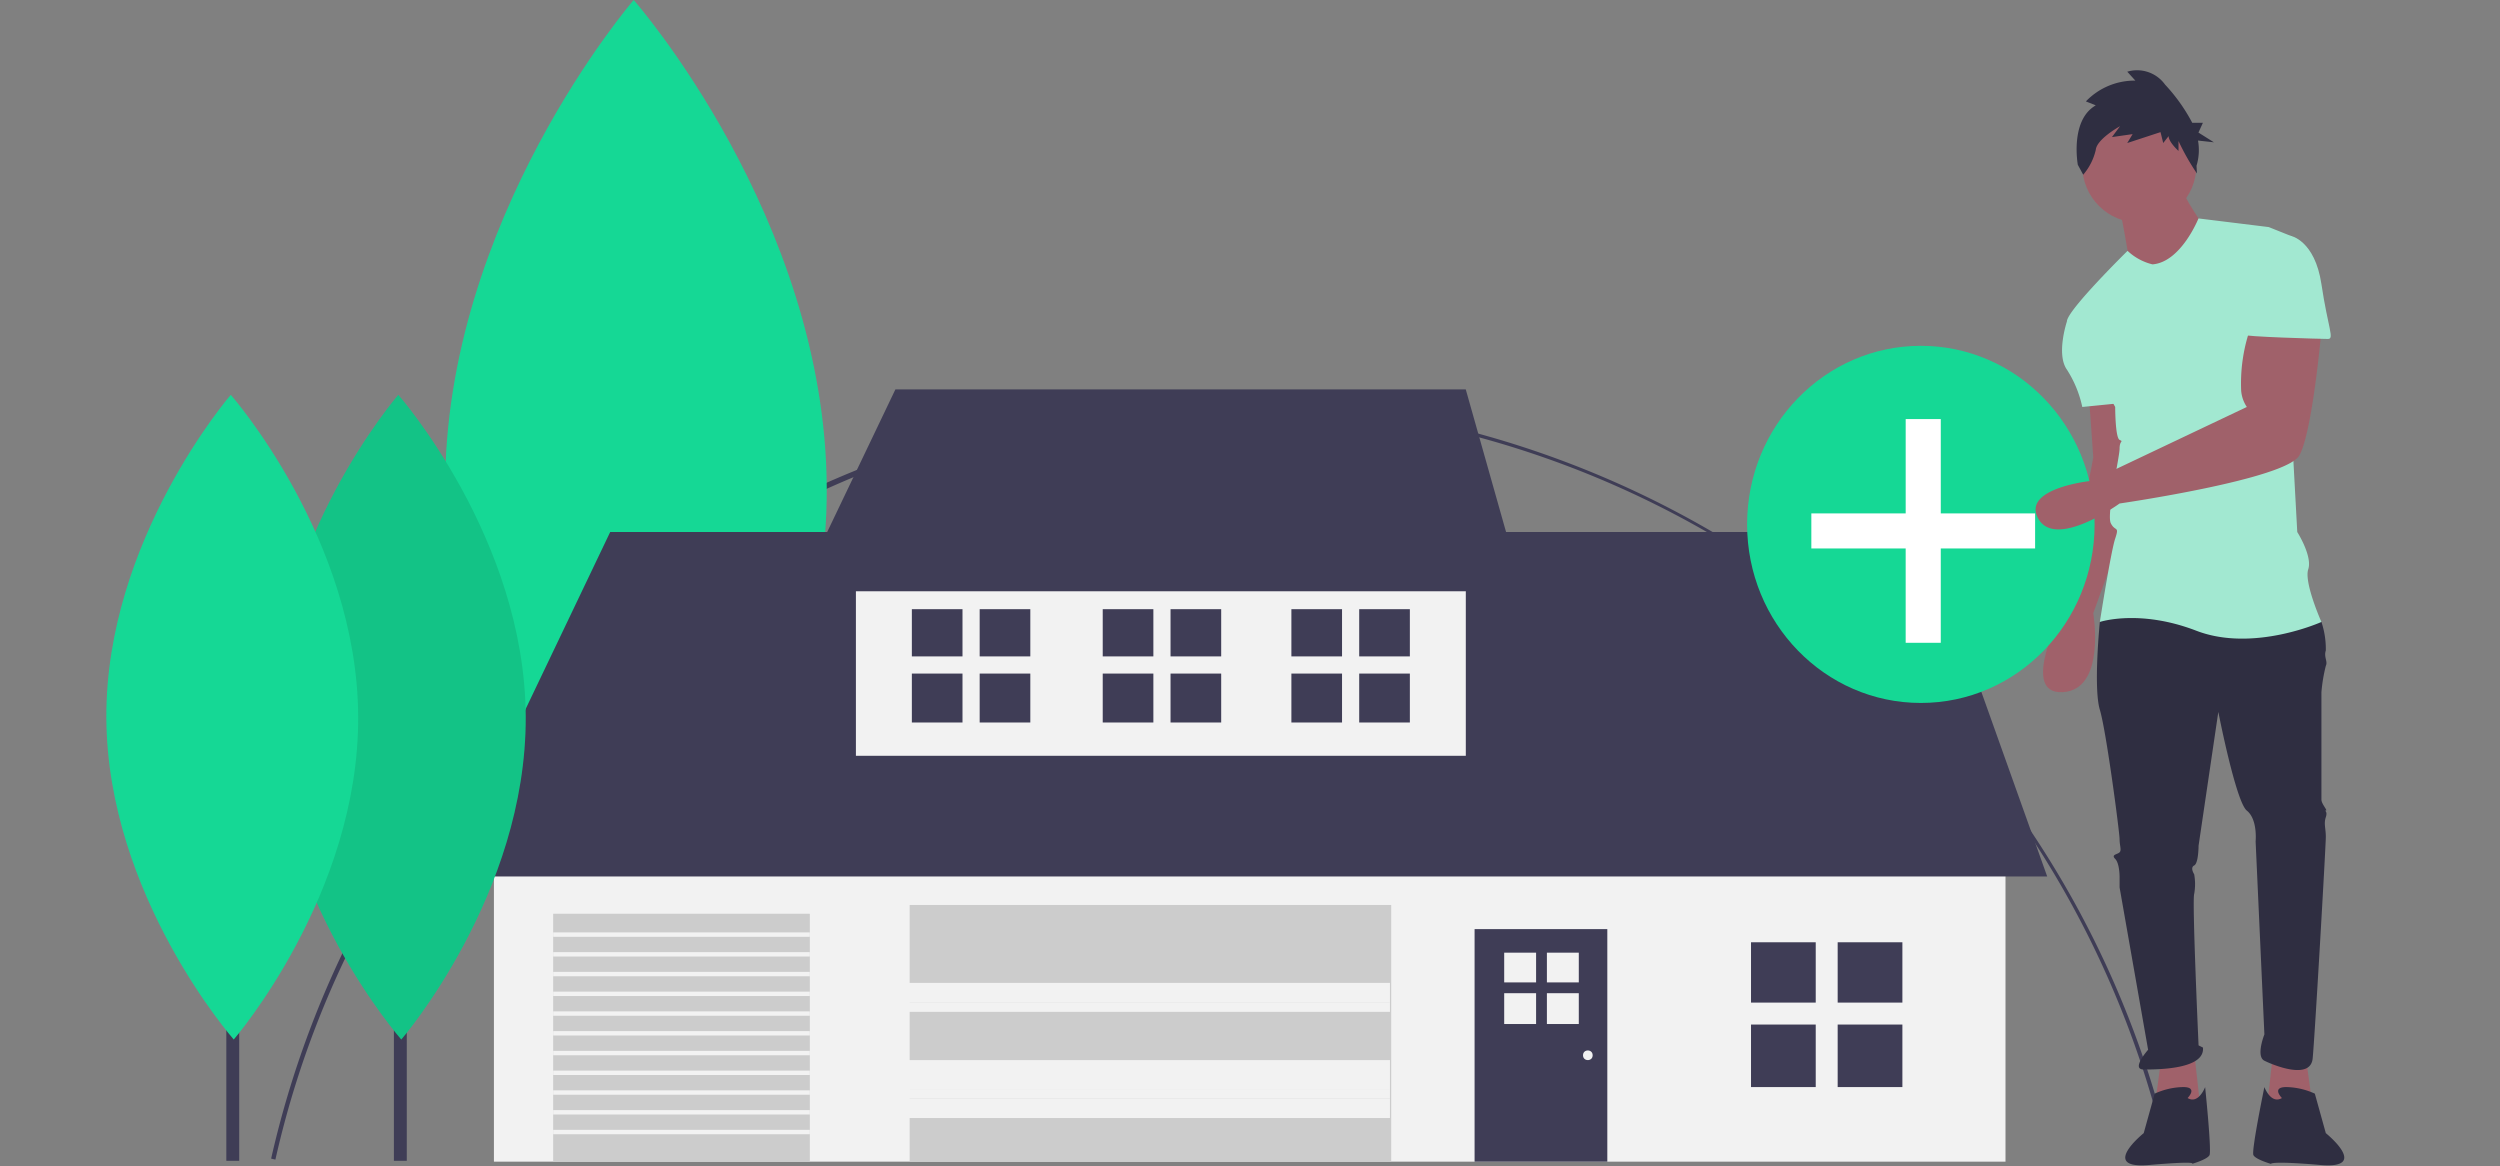
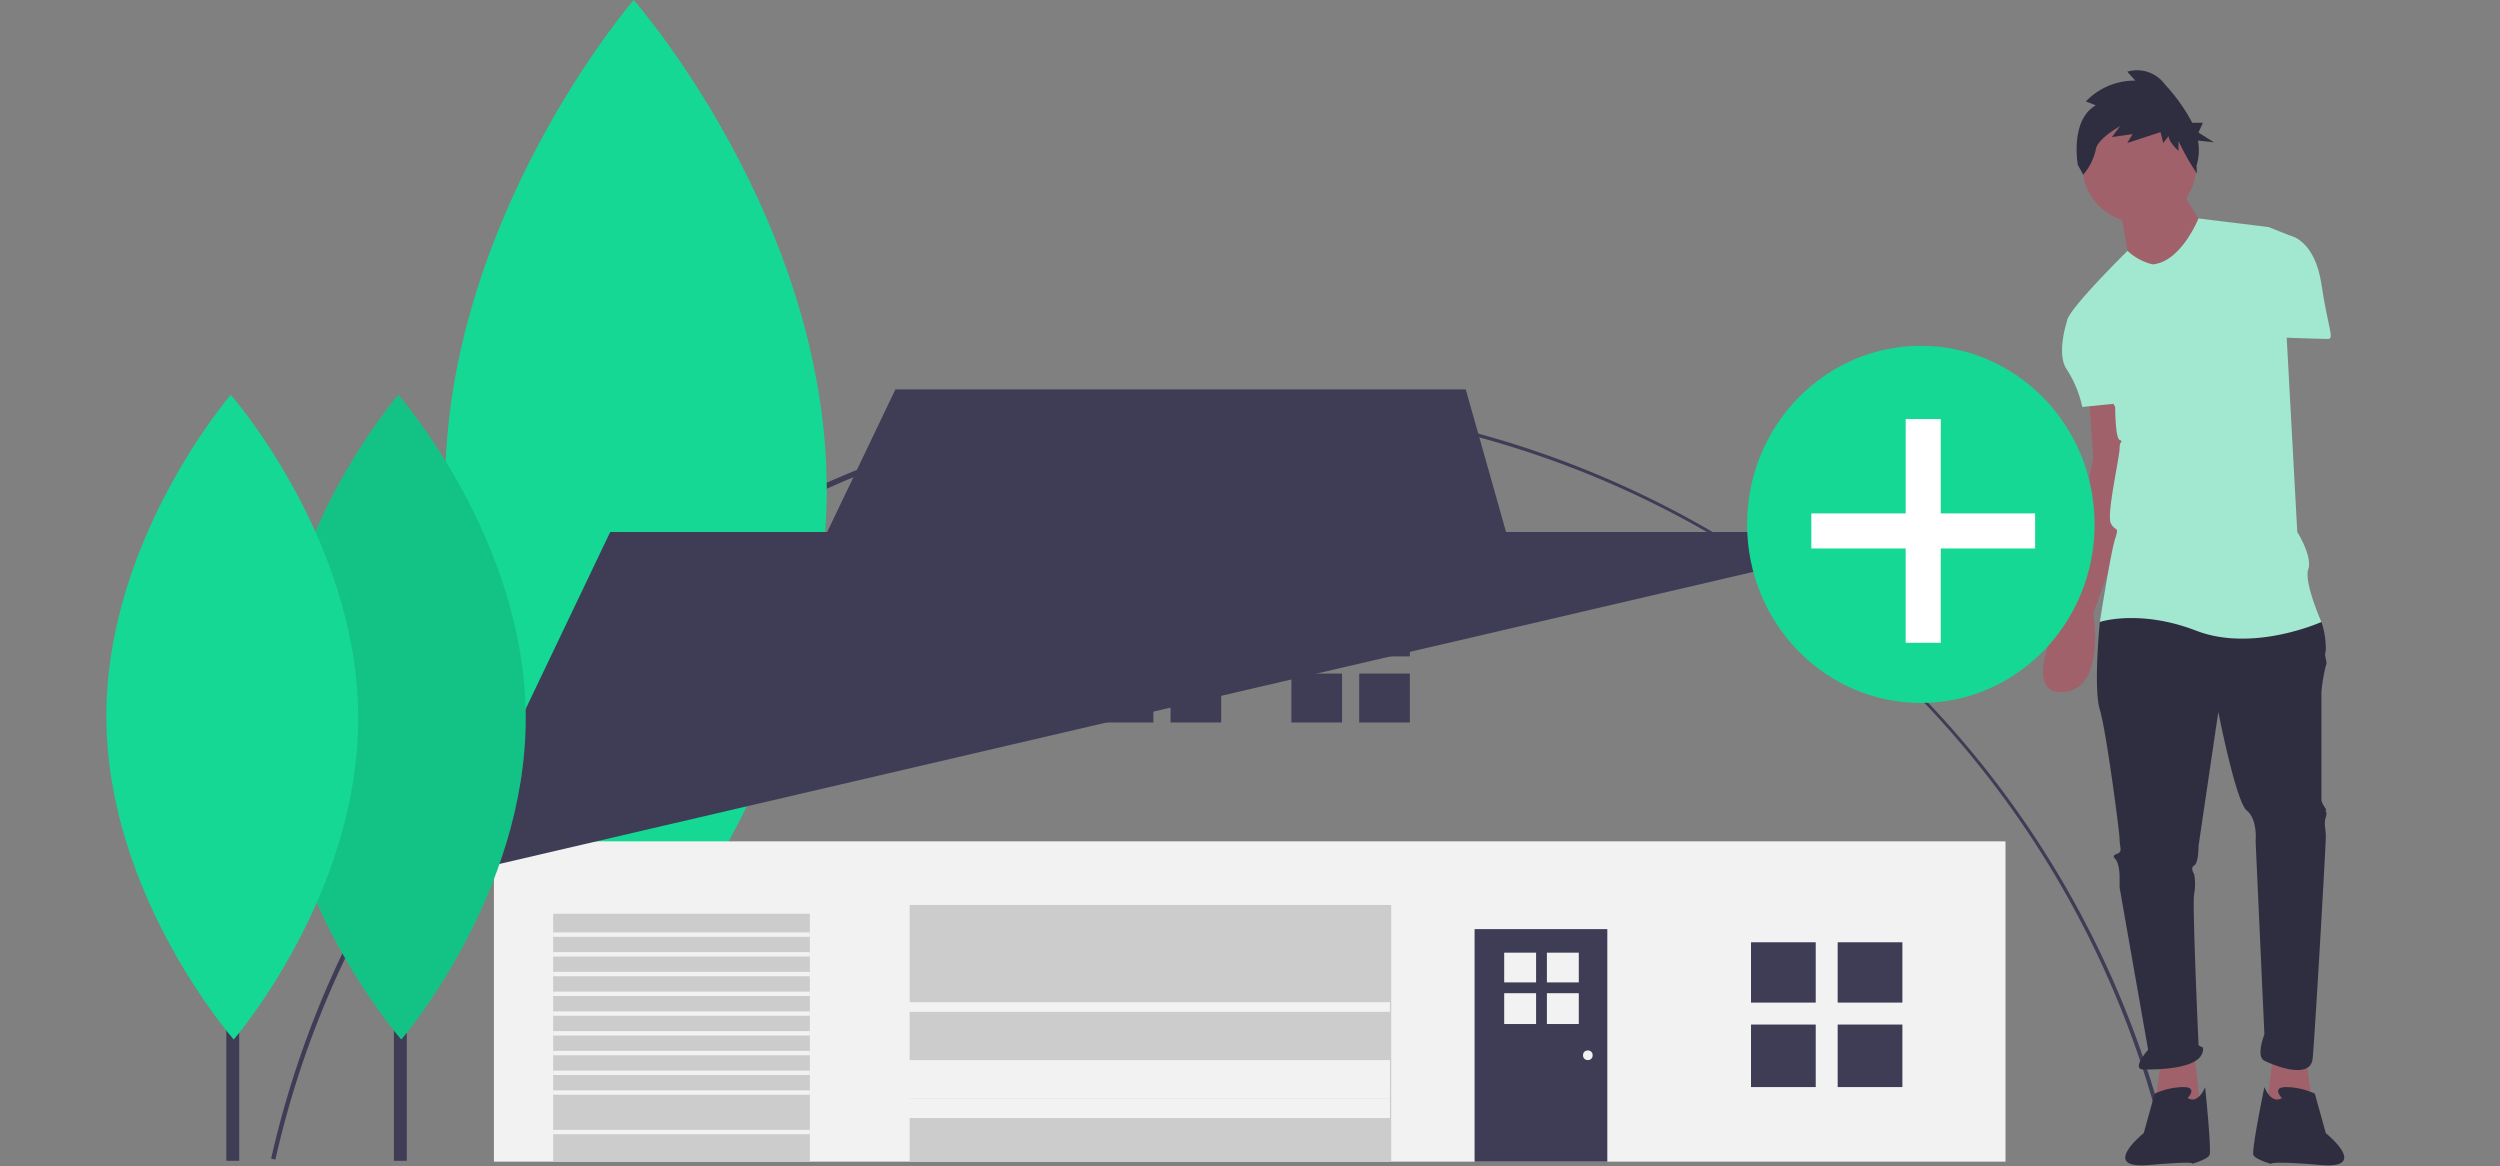
<svg xmlns="http://www.w3.org/2000/svg" width="259" height="120.826" viewBox="0 0 259 120.826">
  <rect x="0" y="0" width="259" height="120.826" fill="#808080" stroke="none" />
  <defs>
    <style>.a{fill:#3f3d56;}.b{fill:#a0616a;}.c{fill:#2f2e41;}.d{fill:#15d895;}.e{fill:#f2f2f2;}.f{fill:#ccc;}.g{opacity:0.1;}.h{fill:#fff;}.i{fill:#a2e8d1;}</style>
  </defs>
  <g transform="translate(0.111)">
    <path class="a" d="M155.891,445.141l-.443-.1a100.943,100.943,0,0,1,196.854-.268l-.443.1A99.907,99.907,0,0,0,253.9,366.815C207.317,366.815,166.1,399.756,155.891,445.141Z" transform="translate(-127.47 -325.007)" />
    <path class="b" d="M1037.591,480.182l.682,5-4.773.455.682-6.137Z" transform="translate(-798.794 -370.516)" />
    <path class="b" d="M967.859,364.916s.455,6.137.455,6.364-3.182,15.91-3.182,15.91-4.546,8.637,0,8.41,3.182-8.182,3.182-8.182l4.773-13.183-2.046-9.319Z" transform="translate(-751.563 -323.891)" />
    <path class="b" d="M983.182,480.182l-.682,5,4.773.455-.682-6.137Z" transform="translate(-759.386 -370.516)" />
    <path class="c" d="M989.106,457.052l-1.137,1.591s-.682,6.819,0,9.091,2.046,12.728,2.046,13.41.227,1.136,0,1.364-.909.227-.455.682.455,1.818.455,1.818v1.136l2.955,16.819s-1.818,2.046-.455,2.046,6.364,0,6.137-2.273l-.454-.227s-.682-15-.455-15.683a5.8,5.8,0,0,0,0-2.046s-.455-.682,0-.909.455-2.046.455-2.046l2.046-13.864s1.818,9.319,2.955,10.228.909,3.182.909,3.182l.909,20s-.909,2.273,0,2.727,4.773,2.046,5-.227,1.364-22.047,1.364-22.956-.227-1.364,0-2.046-.227-.682,0-.682-.455-.682-.455-1.136V465.916a16.783,16.783,0,0,1,.455-2.727c.227-.455-.227-.909,0-1.591a8.9,8.9,0,0,0-.455-2.955l-10.228-2.727Z" transform="translate(-770.537 -394.208)" />
    <path class="c" d="M1007.045,681.052s1.136-1.136-.455-1.136a7.4,7.4,0,0,0-2.955.682l-1.136,4.091s-4.659,3.75.568,3.3,4.432-.114,4.432-.114,1.591-.455,1.818-.909-.455-7.046-.455-7.046S1008.181,681.734,1007.045,681.052Z" transform="translate(-780.521 -567.296)" />
    <path class="c" d="M1061.868,681.052s-1.136-1.136.455-1.136a7.4,7.4,0,0,1,2.954.682l1.137,4.091s4.659,3.75-.568,3.3-5.114-.114-5.114-.114-1.591-.455-1.818-.909,1.136-7.046,1.136-7.046S1060.731,681.734,1061.868,681.052Z" transform="translate(-825.571 -567.296)" />
    <rect class="a" width="2.023" height="79.926" transform="translate(64.842 40.328)" />
    <path class="d" d="M274.295,234.929c.129,27.948-19.534,50.7-19.534,50.7s-19.872-22.565-20-50.513,19.534-50.7,19.534-50.7S274.166,206.981,274.295,234.929Z" transform="translate(-188.755 -184.416)" />
    <rect class="e" width="156.6" height="33.184" transform="translate(51.059 87.164)" />
-     <path class="a" d="M203.5,278.184,220.546,242.5H356.691l12.728,35.684Z" transform="translate(-157.441 -187.383)" />
-     <rect class="e" width="63.186" height="20.91" transform="translate(88.561 57.39)" />
+     <path class="a" d="M203.5,278.184,220.546,242.5H356.691Z" transform="translate(-157.441 -187.383)" />
    <path class="a" d="M374.5,177.5l-10,20.91h75l-5.91-20.91Z" transform="translate(-281.848 -137.157)" />
    <rect class="f" width="49.889" height="26.592" transform="translate(94.13 93.756)" />
    <rect class="f" width="26.592" height="25.683" transform="translate(57.196 94.665)" />
    <rect class="a" width="13.751" height="24.092" transform="translate(152.656 96.256)" />
    <rect class="a" width="259" transform="translate(-0.111 120.826)" />
    <rect class="a" width="1.335" height="52.743" transform="translate(40.696 67.517)" />
    <path class="d" d="M182.8,397.722c.085,18.443-12.89,33.454-12.89,33.454s-13.113-14.891-13.2-33.333,12.89-33.454,12.89-33.454S182.716,379.279,182.8,397.722Z" transform="translate(-128.447 -323.483)" />
    <path class="g" d="M182.8,397.722c.085,18.443-12.89,33.454-12.89,33.454s-13.113-14.891-13.2-33.333,12.89-33.454,12.89-33.454S182.716,379.279,182.8,397.722Z" transform="translate(-128.447 -323.483)" />
    <rect class="a" width="1.335" height="52.743" transform="translate(23.337 67.517)" />
    <path class="d" d="M106.429,397.722c.085,18.443-12.89,33.454-12.89,33.454s-13.113-14.891-13.2-33.333,12.89-33.454,12.89-33.454S106.344,379.279,106.429,397.722Z" transform="translate(-69.433 -323.483)" />
    <rect class="a" width="6.705" height="6.25" transform="translate(181.294 97.619)" />
    <rect class="a" width="6.705" height="6.25" transform="translate(190.272 97.619)" />
    <rect class="a" width="6.705" height="6.478" transform="translate(181.294 106.143)" />
    <rect class="a" width="6.705" height="6.478" transform="translate(190.272 106.143)" />
    <rect class="a" width="5.247" height="4.892" transform="translate(94.357 63.111)" />
    <rect class="a" width="5.247" height="4.892" transform="translate(101.383 63.111)" />
-     <rect class="a" width="5.247" height="5.069" transform="translate(94.357 69.782)" />
    <rect class="a" width="5.247" height="5.069" transform="translate(101.383 69.782)" />
    <rect class="a" width="5.247" height="4.892" transform="translate(133.677 63.111)" />
    <rect class="a" width="5.247" height="4.892" transform="translate(140.703 63.111)" />
    <rect class="a" width="5.247" height="5.069" transform="translate(133.677 69.782)" />
    <rect class="a" width="5.247" height="5.069" transform="translate(140.703 69.782)" />
    <rect class="a" width="5.247" height="4.892" transform="translate(114.131 63.111)" />
    <rect class="a" width="5.247" height="4.892" transform="translate(121.157 63.111)" />
    <rect class="a" width="5.247" height="5.069" transform="translate(114.131 69.782)" />
    <rect class="a" width="5.247" height="5.069" transform="translate(121.157 69.782)" />
    <rect class="e" width="3.304" height="3.08" transform="translate(155.724 98.697)" />
    <rect class="e" width="3.304" height="3.08" transform="translate(160.148 98.697)" />
    <rect class="e" width="3.304" height="3.192" transform="translate(155.724 102.896)" />
    <rect class="e" width="3.304" height="3.192" transform="translate(160.148 102.896)" />
    <circle class="e" cx="0.5" cy="0.5" r="0.5" transform="translate(163.889 108.826)" />
    <rect class="e" width="51" transform="translate(92.889 96.826)" />
    <rect class="e" width="51" transform="translate(92.889 98.826)" />
    <rect class="e" width="51" transform="translate(92.889 100.826)" />
-     <rect class="e" width="51" height="2" transform="translate(92.889 101.826)" />
    <rect class="e" width="51" height="1" transform="translate(92.889 103.826)" />
    <rect class="e" width="51" transform="translate(92.889 106.826)" />
    <rect class="e" width="51" transform="translate(92.889 108.826)" />
    <rect class="e" width="51" height="3" transform="translate(92.889 109.826)" />
    <rect class="e" width="51" height="1" transform="translate(92.889 112.826)" />
    <rect class="e" width="51" height="2" transform="translate(92.889 113.826)" />
    <rect class="e" width="51" transform="translate(92.889 116.826)" />
    <rect class="e" width="26.592" height="0.455" transform="translate(57.196 96.597)" />
    <rect class="e" width="26.592" height="0.455" transform="translate(57.196 98.642)" />
    <rect class="e" width="26.592" height="0.455" transform="translate(57.196 100.688)" />
    <rect class="e" width="26.592" height="0.455" transform="translate(57.196 102.733)" />
    <rect class="e" width="26.592" height="0.455" transform="translate(57.196 104.779)" />
    <rect class="e" width="26.592" height="0.455" transform="translate(57.196 106.824)" />
    <rect class="e" width="26.592" height="0.455" transform="translate(57.196 108.87)" />
    <rect class="e" width="26.592" height="0.455" transform="translate(57.196 110.916)" />
    <rect class="e" width="26.592" height="0.455" transform="translate(57.196 112.961)" />
-     <rect class="e" width="26.592" height="0.455" transform="translate(57.196 115.007)" />
    <rect class="e" width="26.592" height="0.455" transform="translate(57.196 117.052)" />
    <ellipse class="d" cx="18" cy="18.5" rx="18" ry="18.5" transform="translate(180.889 35.826)" />
    <path class="h" d="M849.183,200.773H839.41V191h-3.636v9.773H826v3.637h9.773v9.773h3.636V204.41h9.773Z" transform="translate(-638.456 -147.588)" />
    <ellipse class="b" cx="5.909" cy="5.909" rx="5.909" ry="5.909" transform="translate(215.614 11.251)" />
    <path class="b" d="M998,271.189s.909,4.546.909,5.228,3.864,2.727,3.864,2.727l4.318-5.455s-2.727-3.864-2.727-4.773Z" transform="translate(-778.522 -249.71)" />
    <path class="i" d="M982.864,288.738a5.732,5.732,0,0,1-2.582-1.4S974,293.511,974,294.648l5,8.864s0,3.182.455,3.409,0,0,0,.909-1.364,6.819-.909,7.728.909.227.454,1.591-1.591,8.637-1.591,8.637,4.091-1.364,10,.909,12.955-.909,12.955-.909-1.818-4.091-1.364-5.455-1.137-3.864-1.137-3.864l-1.136-20.91s1.591-9.319.454-9.773l-2.273-.909-7.279-.895S985.819,288.511,982.864,288.738Z" transform="translate(-759.977 -261.35)" />
    <path class="i" d="M974.556,323.916l-2.273,1.591s-1.137,3.409,0,5a11.657,11.657,0,0,1,1.591,3.864l4.546-.455Z" transform="translate(-758.26 -292.209)" />
-     <path class="b" d="M982.056,332.916a17.389,17.389,0,0,0-1.041,6.733,3.549,3.549,0,0,0,.587,1.677h0l-16.125,7.655s-7.286.754-5.468,3.936,8.41-1.591,8.41-1.591,17.274-2.5,18.638-5,2.273-12.955,2.273-12.955Z" transform="translate(-748.941 -299.164)" />
    <path class="c" d="M980.395,220.058l-1.025-.41a6.993,6.993,0,0,1,5.125-2.154l-.839-.923a3.565,3.565,0,0,1,3.914,1.334,18.193,18.193,0,0,1,2.82,3.963h1.1l-.458,1.009,1.6,1.009-1.646-.181a5.583,5.583,0,0,1-.156,2.613l.044.8a24.517,24.517,0,0,1-1.908-3.362v1.026s-1.025-.923-1.025-1.539l-.559.718-.28-1.129-3.448,1.129.559-.923-2.143.308.839-1.129s-2.423,1.334-2.516,2.462a6.053,6.053,0,0,1-1.3,2.565l-.559-1.026S977.692,221.6,980.395,220.058Z" transform="translate(-763.383 -209.143)" />
    <path class="i" d="M1055.591,291.916H1059s2.5.455,3.182,5,1.364,5.682.682,5.682-8.864-.227-8.864-.455S1055.591,291.916,1055.591,291.916Z" transform="translate(-821.794 -267.483)" />
  </g>
</svg>